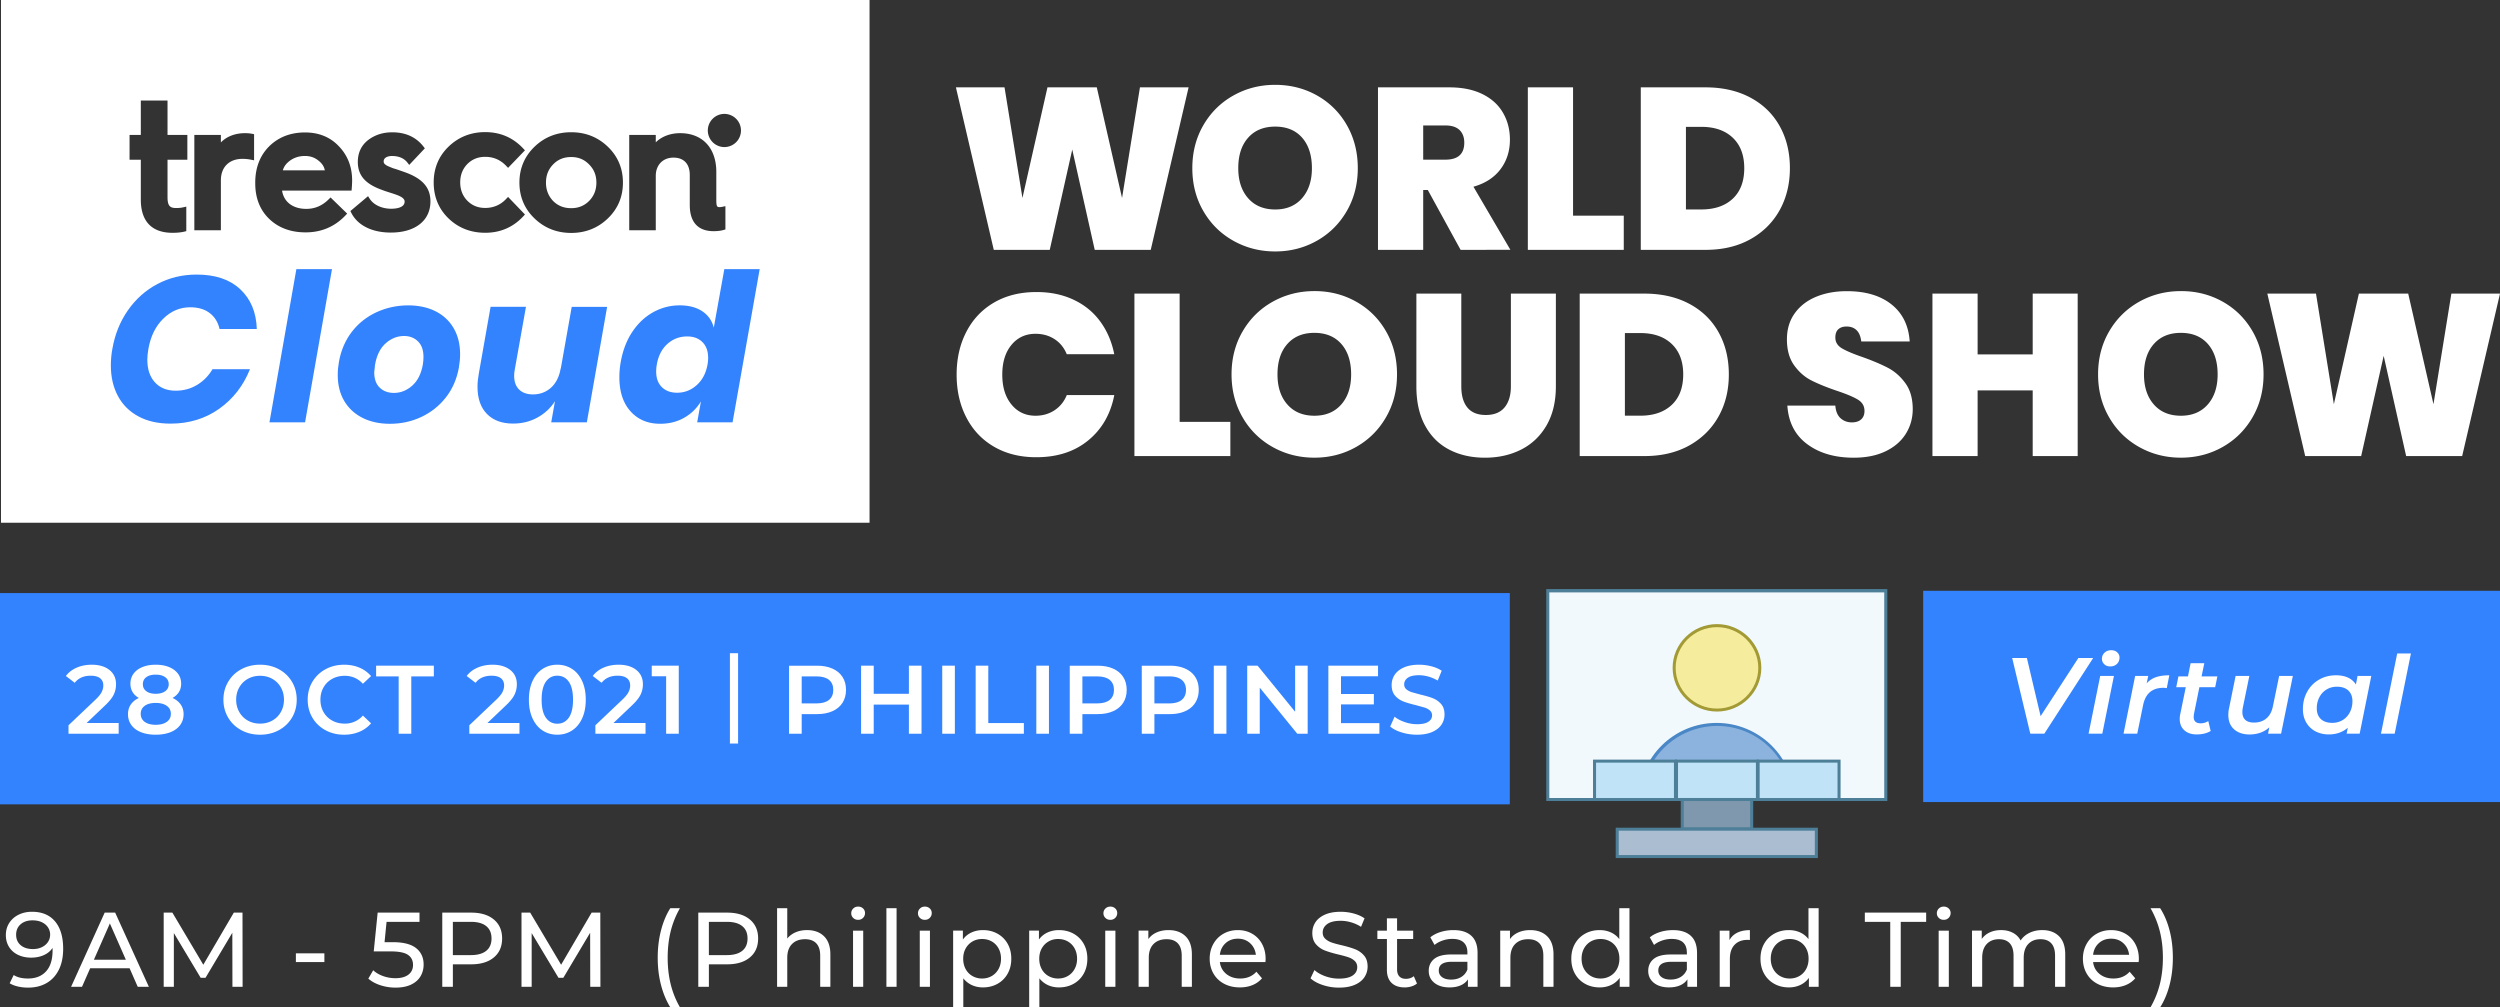
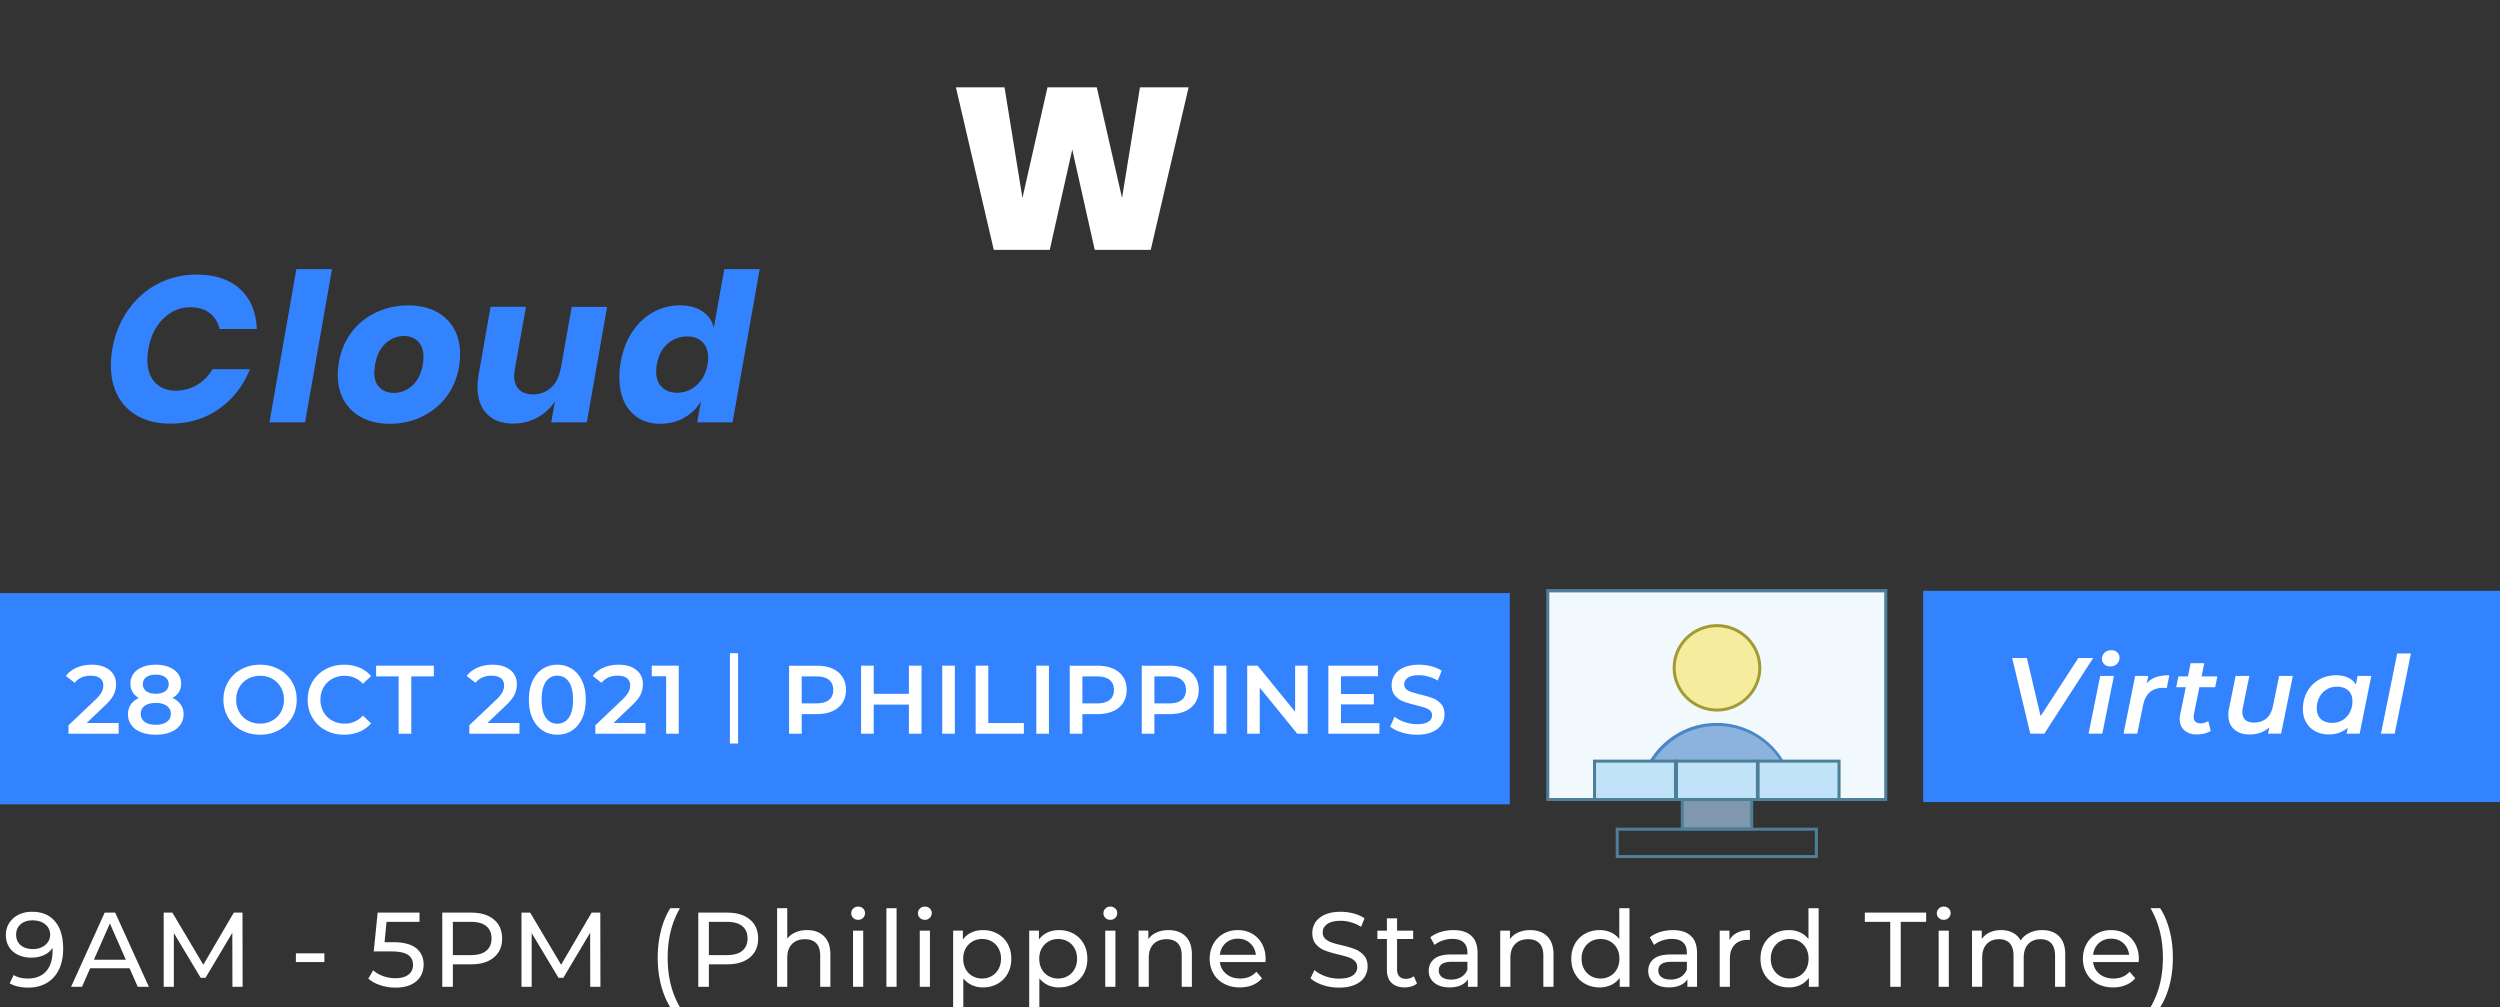
<svg xmlns="http://www.w3.org/2000/svg" xmlns:xlink="http://www.w3.org/1999/xlink" width="687.05" height="276.833">
  <rect width="100%" height="100%" fill="#333333" stroke="none" />
  <path fill="#f2f9fd" d="M425.411 162.355h92.89v57.32h-92.89z" />
  <path fill="#4e7f98" d="M518.674 220.128h-93.727V161.89h93.727v58.238zm-92.89-.816h92.043V162.81h-92.043v56.502z" />
  <path fill="#f6ec9d" d="M483.677 183.542c0 6.422-5.304 11.643-11.817 11.643s-11.826-5.23-11.826-11.643c0-6.424 5.304-11.645 11.826-11.645 6.513-.009 11.817 5.222 11.817 11.645" />
  <path fill="#a29a34" d="M471.86 195.55c-6.704 0-12.19-5.412-12.19-12.018s5.495-12.018 12.19-12.018c6.705 0 12.189 5.414 12.189 12.018s-5.493 12.018-12.189 12.018m0-23.197c-6.24 0-11.354 5.039-11.354 11.189 0 6.141 5.122 11.188 11.354 11.188s11.353-5.039 11.353-11.188-5.121-11.189-11.353-11.189" />
  <path fill="#8cb3de" d="M471.86 199.125c-11.544 0-20.941 9.26-20.941 20.631h41.883c-.01-11.362-9.406-20.631-20.942-20.631" />
  <path fill="#4a87c6" d="M493.166 220.128h-42.721v-.453c0-11.553 9.588-21.006 21.314-21.006s21.314 9.443 21.314 21.006v.453h.093zm-41.783-.818h40.955c-.183-10.916-9.307-19.813-20.479-19.813-11.17.09-20.295 8.897-20.476 19.813" />
  <path fill="#c1e3f7" d="M438.165 209.212h22.241v10.543h-22.241z" />
  <path fill="#4e7f98" d="M460.871 220.128h-23.079v-11.371h23.079v11.371zm-22.242-.816h21.405v-9.727h-21.405v9.727z" />
  <path fill="#c1e3f7" d="M460.689 209.212h22.242v10.543h-22.242z" />
  <path fill="#4e7f98" d="M483.396 220.128h-23.079v-11.371h23.079v11.371zm-22.243-.816h21.405v-9.727h-21.405v9.727z" />
  <path fill="#8098ad" d="M462.272 219.767h19.076v8.068h-19.076z" />
  <path fill="#4e7f98" d="M481.813 228.199H461.9V219.3h19.913v8.899zm-19.077-.819h18.239v-7.242h-18.239v7.242z" />
  <path fill="#c1e3f7" d="M483.213 209.212h22.242v10.543h-22.242z" />
  <path fill="#4e7f98" d="M505.828 220.128h-23.079v-11.371h23.079v11.371zm-22.242-.816h21.405v-9.727h-21.405v9.727z" />
-   <path fill="#abbdd0" d="M444.497 227.835h54.728v7.521h-54.728z" />
  <path fill="#4e7f98" d="M499.588 235.812h-55.564v-8.342h55.564v8.342zm-54.728-.828h53.891v-6.693H444.86v6.693z" />
  <path fill="#3483fe" d="M528.525 162.363h158.524v58.059H528.525z" />
  <g fill="#fff">
    <path d="M575.244 180.832l-13.421 20.796h-3.859l-4.978-20.796h4.043l3.772 15.986 10.375-15.986zm1.931 4.935h3.772l-3.194 15.861h-3.771l3.193-15.861zm1.115-3.228c-.422-.402-.637-.898-.637-1.469 0-.676.24-1.236.711-1.691s1.09-.686 1.856-.686c.66 0 1.205.189 1.625.58s.638.857.638 1.41c0 .734-.239 1.328-.711 1.783s-1.089.684-1.856.684c-.661 0-1.206-.205-1.626-.611m14.245 3.55c1.014-.34 2.229-.504 3.631-.504l-.694 3.531c-.337-.059-.65-.09-.932-.09-3.079 0-4.936 1.594-5.579 4.785l-1.602 7.816h-3.771l3.193-15.861h3.59l-.422 2.045a5.86 5.86 0 0 1 2.586-1.722m10.389 10.225l-.057.686c0 1.189.636 1.783 1.898 1.783.784 0 1.485-.207 2.113-.629l.659 2.732c-1.021.637-2.318.949-3.888.949-1.386 0-2.499-.379-3.342-1.131s-1.271-1.791-1.271-3.119a6.05 6.05 0 0 1 .125-1.246l1.534-7.486h-2.623l.602-2.971h2.625l.726-3.623h3.764l-.75 3.623h4.34l-.603 2.971h-4.341l-1.511 7.461zm27.195-10.547l-3.229 15.861h-3.59l.363-1.75c-1.443 1.305-3.268 1.967-5.455 1.967-1.766 0-3.178-.473-4.233-1.412s-1.585-2.262-1.585-3.969c0-.637.066-1.273.215-1.9l1.783-8.797h3.771l-1.783 8.707a5.9 5.9 0 0 0-.124 1.221c0 .934.265 1.643.801 2.139.528.496 1.328.742 2.394.742 1.37 0 2.5-.379 3.408-1.146s1.511-1.908 1.808-3.436l1.692-8.227h3.764zm21.558 0l-3.194 15.861h-3.59l.33-1.635c-1.412 1.232-3.153 1.842-5.249 1.842-1.33 0-2.525-.279-3.607-.832-1.073-.555-1.923-1.363-2.55-2.42s-.934-2.301-.934-3.73c0-1.766.396-3.35 1.189-4.77a8.54 8.54 0 0 1 3.261-3.311c1.377-.791 2.921-1.188 4.629-1.188 2.575 0 4.398.842 5.488 2.525l.453-2.344h3.774zm-7.882 12.131c.833-.502 1.494-1.205 1.973-2.111.478-.9.726-1.924.726-3.078 0-1.248-.372-2.221-1.114-2.93-.744-.701-1.792-1.059-3.137-1.059-1.064 0-2.013.256-2.847.76a5.32 5.32 0 0 0-1.974 2.113c-.479.898-.725 1.924-.725 3.078 0 1.248.37 2.221 1.114 2.932.742.701 1.791 1.055 3.136 1.055 1.065 0 2.013-.256 2.848-.76m15.003-18.313h3.77l-4.464 22.043h-3.77zM326.653 24.007l-10.406 44.657h-15.393l-6.176-27.562-6.186 27.562h-15.383l-10.406-44.657h13.362l4.922 30.401 6.878-30.401h13.554l6.941 30.401 4.921-30.401z" />
-     <path d="M361.959 26.246a21.4 21.4 0 0 1 8.196 8.168c1.993 3.494 2.993 7.424 2.993 11.799 0 4.367-1.01 8.307-3.029 11.791-2.02 3.492-4.758 6.213-8.232 8.168-3.466 1.955-7.287 2.93-11.444 2.93-4.167 0-7.987-.975-11.479-2.93s-6.241-4.676-8.26-8.168c-2.021-3.484-3.029-7.424-3.029-11.791 0-4.375 1.009-8.305 3.029-11.799 2.019-3.484 4.776-6.213 8.26-8.168 3.493-1.957 7.313-2.931 11.479-2.931 4.211 0 8.05.984 11.516 2.931M343.01 37.854c-1.811 2.037-2.711 4.82-2.711 8.359 0 3.448.901 6.195 2.711 8.26 1.801 2.056 4.285 3.094 7.442 3.094 3.111 0 5.566-1.028 7.377-3.094 1.802-2.064 2.711-4.812 2.711-8.26 0-3.529-.892-6.313-2.675-8.359-1.782-2.039-4.257-3.058-7.413-3.058s-5.64 1.018-7.442 3.058m58.394 30.81l-9.016-16.457h-1.264v16.457h-12.427V24.007h19.612c3.576 0 6.614.628 9.116 1.866s4.384 2.956 5.64 5.14c1.265 2.183 1.892 4.647 1.892 7.377 0 3.111-.863 5.813-2.583 8.105-1.729 2.292-4.203 3.903-7.441 4.821l10.152 17.338-13.681.01zm-10.279-24.789h6.112c3.448 0 5.177-1.555 5.177-4.666 0-1.475-.437-2.63-1.292-3.467-.864-.837-2.155-1.264-3.885-1.264h-6.112v9.397zm41.182 15.393h13.936v9.396H419.88V24.007h12.427zm56.765-1.483c-1.893 3.383-4.585 6.049-8.069 7.977-3.493 1.938-7.587 2.902-12.3 2.902h-17.784V24.007h17.784c4.713 0 8.815.937 12.327 2.811s6.203 4.495 8.068 7.852c1.874 3.365 2.802 7.214 2.802 11.544s-.946 8.186-2.828 11.571m-12.873-3.184c2.103-1.975 3.156-4.767 3.156-8.388 0-3.575-1.054-6.359-3.156-8.359-2.101-1.993-4.984-2.994-8.642-2.994h-4.23v22.707h4.23c3.658-.01 6.542-.993 8.642-2.966M295.023 82.364c3.012 1.41 5.458 3.402 7.351 5.995 1.892 2.583 3.175 5.586 3.848 8.987h-13.054c-.72-1.765-1.829-3.147-3.339-4.13s-3.256-1.482-5.24-1.482c-2.729 0-4.94 1.019-6.623 3.057s-2.52 4.758-2.52 8.168.837 6.141 2.52 8.197c1.682 2.064 3.884 3.093 6.623 3.093 1.974 0 3.721-.509 5.24-1.511 1.51-1.01 2.629-2.4 3.348-4.165h13.054c-1.009 5.212-3.394 9.369-7.16 12.453-3.766 3.094-8.524 4.63-14.283 4.63-4.412 0-8.269-.955-11.571-2.865s-5.85-4.594-7.632-8.041c-1.792-3.447-2.684-7.378-2.684-11.791s.891-8.342 2.684-11.789c1.782-3.447 4.33-6.123 7.632-8.041 3.302-1.91 7.159-2.866 11.571-2.866 3.814-.019 7.225.69 10.235 2.101m29.166 33.577h13.937v9.398h-26.364V80.69h12.427zm48.55-33.012c3.466 1.955 6.204 4.675 8.196 8.169 2.002 3.492 2.993 7.423 2.993 11.79 0 4.375-1.01 8.305-3.029 11.788-2.02 3.494-4.758 6.214-8.232 8.17-3.467 1.957-7.287 2.93-11.444 2.93-4.166 0-7.987-.973-11.48-2.93a21.52 21.52 0 0 1-8.26-8.17c-2.019-3.492-3.029-7.422-3.029-11.788 0-4.376 1.01-8.306 3.029-11.79s4.767-6.214 8.26-8.169c3.484-1.956 7.314-2.929 11.48-2.929 4.212-.01 8.05.973 11.516 2.929m-18.948 11.608c-1.811 2.037-2.712 4.82-2.712 8.359 0 3.447.901 6.205 2.712 8.26 1.81 2.064 4.284 3.094 7.44 3.094 3.111 0 5.567-1.029 7.378-3.094 1.81-2.055 2.711-4.813 2.711-8.26 0-3.53-.892-6.313-2.684-8.359-1.792-2.038-4.258-3.059-7.414-3.059-3.147-.007-5.621 1.012-7.431 3.059m47.804-13.847v25.48c0 2.52.555 4.467 1.674 5.831s2.802 2.047 5.076 2.047 3.984-.699 5.14-2.083c1.155-1.392 1.737-3.319 1.737-5.804V80.69h12.363v25.48c0 4.203-.855 7.778-2.557 10.726-1.701 2.938-4.021 5.158-6.968 6.649-2.938 1.493-6.268 2.239-9.962 2.239-3.701 0-6.967-.738-9.806-2.211s-5.059-3.676-6.65-6.623c-1.601-2.938-2.393-6.541-2.393-10.78V80.69h12.346zm70.693 33.769c-1.893 3.384-4.585 6.04-8.069 7.979-3.493 1.937-7.587 2.901-12.299 2.901h-17.785V80.69h17.785c4.712 0 8.814.937 12.326 2.802 3.512 1.875 6.204 4.484 8.069 7.852 1.873 3.365 2.802 7.214 2.802 11.544.009 4.33-.937 8.187-2.829 11.571m-12.863-3.184c2.102-1.976 3.156-4.768 3.156-8.388 0-3.575-1.055-6.358-3.156-8.36s-4.985-2.993-8.642-2.993h-4.23v22.706h4.23c3.656 0 6.54-.991 8.642-2.965m64.325 7.95c-1.266 2.021-3.111 3.621-5.55 4.795s-5.357 1.766-8.77 1.766c-5.176 0-9.425-1.238-12.771-3.722-3.339-2.474-5.158-6.014-5.459-10.589h13.182c.127 1.556.609 2.711 1.446 3.467.847.754 1.874 1.137 3.093 1.137 1.092 0 1.947-.273 2.557-.818s.919-1.33.919-2.33c0-1.347-.609-2.383-1.828-3.119s-3.157-1.547-5.804-2.43c-2.821-.965-5.141-1.91-6.969-2.838s-3.402-2.311-4.73-4.156-1.983-4.23-1.983-7.123c0-2.775.71-5.158 2.146-7.161 1.429-1.991 3.385-3.511 5.868-4.54s5.295-1.545 8.451-1.545c5.131 0 9.215 1.209 12.263 3.629s4.721 5.813 5.013 10.188h-13.309c-.174-1.392-.601-2.42-1.292-3.093s-1.61-1.01-2.748-1.01c-.964 0-1.728.255-2.265.756-.546.5-.818 1.265-.818 2.273 0 1.266.6 2.248 1.801 2.966 1.2.71 3.084 1.511 5.648 2.394 2.821 1.009 5.149 2 7.005 2.965 1.848.974 3.448 2.374 4.795 4.23 1.346 1.846 2.02 4.248 2.02 7.186-.019 2.456-.647 4.702-1.911 6.722m47.24-38.535v44.649h-12.363v-18.04h-15.138v18.04h-12.416V80.69h12.416V97.4h15.138V80.69zm39.89 2.239c3.467 1.955 6.196 4.675 8.197 8.169s2.993 7.423 2.993 11.79c0 4.375-1.01 8.305-3.029 11.788-2.021 3.494-4.759 6.214-8.233 8.17-3.466 1.957-7.287 2.93-11.443 2.93-4.167 0-7.987-.973-11.48-2.93s-6.241-4.676-8.261-8.17-3.029-7.422-3.029-11.788c0-4.376 1.01-8.306 3.029-11.79s4.776-6.214 8.261-8.169c3.493-1.956 7.313-2.929 11.48-2.929 4.211-.01 8.04.973 11.515 2.929m-18.958 11.608c-1.811 2.037-2.71 4.82-2.71 8.359 0 3.447.899 6.205 2.71 8.26 1.802 2.064 4.285 3.094 7.442 3.094 3.111 0 5.566-1.029 7.377-3.094 1.802-2.055 2.711-4.813 2.711-8.26 0-3.53-.892-6.313-2.675-8.359-1.792-2.038-4.257-3.059-7.413-3.059-3.148-.007-5.632 1.012-7.442 3.059M687.05 80.69l-10.399 44.649h-15.392l-6.177-27.555-6.186 27.555h-15.382L623.107 80.69h13.372l4.913 30.394 6.878-30.394h13.553l6.942 30.394 4.921-30.394zM156.977 43.156c-2.02 0-3.648.665-4.976 2.038-1.319 1.364-1.955 2.992-1.955 4.995 0 1.982.636 3.629 1.955 5.039 1.337 1.338 2.966 1.982 4.976 1.982 1.974 0 3.593-.654 4.931-1.992 1.338-1.382 1.992-3.029 1.992-5.029 0-2.012-.654-3.639-1.992-4.986-1.338-1.382-2.949-2.047-4.931-2.047M.272 143.66h238.697V0H.272v143.66zm51.217-99.767H46.04v10.316c0 2.502.791 2.957 2.365 2.957.764 0 1.374-.055 1.901-.183l.892-.2v6.741l-.564.136c-.882.21-1.965.319-3.211.319-5.712 0-8.724-3.157-8.724-9.124V43.893h-3.094v-6.804h3.094v-9.47h7.341v9.47h5.449v6.804zm18.348.165l-.875-.173a11.59 11.59 0 0 0-2.31-.229c-3.666 0-5.95 2.266-5.95 5.895v13.728h-7.295v-26.19h7.295v2.056c1.565-1.628 3.912-2.548 6.632-2.548.728 0 1.374.056 1.91.165l.583.117v7.179h.01zm25.081 15.165c-2.93 3.083-6.605 4.639-10.935 4.639-4.066 0-7.423-1.238-9.979-3.686-2.557-2.455-3.857-5.748-3.857-9.797v-.199c0-4.075 1.292-7.433 3.848-9.988 2.574-2.521 5.876-3.793 9.833-3.793 3.803 0 6.941 1.281 9.315 3.811 2.412 2.511 3.63 5.668 3.63 9.379 0 .755-.045 1.428-.1 2.119l-.055.674H77.515c.483 3.121 2.974 5.021 6.659 5.021 2.374 0 4.385-.865 6.158-2.629l.51-.51 4.566 4.439-.49.52zm12.49 4.693c-5.159 0-9.116-1.975-10.854-5.404l-.263-.508 4.858-4.094.445.699c1.083 1.701 3.348 2.756 5.913 2.756 1.109 0 3.694-.189 3.694-1.974 0-.691-.728-1.155-1.038-1.318l-.054-.028c-.464-.291-1.475-.627-2.138-.855l-.72-.227c-.772-.246-1.728-.555-2.365-.81-4.53-1.628-6.549-3.984-6.549-7.651 0-2.491.936-4.502 2.773-5.967 1.866-1.446 4.112-2.175 6.687-2.175 3.676 0 6.559 1.319 8.579 3.913l.382.49-4.294 4.557-.519-.663c-.927-1.183-2.356-1.783-4.239-1.783-1.045 0-2.265.392-2.265 1.483 0 .464.182.709.792 1.1.137.082.573.31 1.846.802.673.181 1.802.582 2.712.899l.39.137c4.922 1.747 7.114 4.23 7.114 8.051.001 5.285-4.174 8.57-10.887 8.57m36.387-4.449c-2.783 2.984-6.296 4.503-10.443 4.503-3.976 0-7.36-1.327-10.07-3.929-2.72-2.621-4.094-5.95-4.094-9.898 0-3.921 1.382-7.232 4.094-9.852 2.747-2.647 6.131-3.984 10.07-3.984 4.147 0 7.66 1.52 10.443 4.503l.474.5-4.64 4.821-.528-.555c-1.556-1.638-3.484-2.475-5.749-2.475-1.975 0-3.594.656-4.931 1.992-1.292 1.338-1.946 3.029-1.946 5.031s.655 3.702 1.956 5.039c1.336 1.338 2.947 1.982 4.921 1.982 2.265 0 4.202-.836 5.749-2.473l.528-.556 4.64 4.83-.474.521zm23.252.564c-2.747 2.646-6.132 3.984-10.071 3.984s-7.332-1.338-10.08-3.984c-2.756-2.647-4.148-5.958-4.148-9.852 0-3.885 1.401-7.196 4.148-9.853 2.748-2.647 6.131-3.984 10.08-3.984 3.939 0 7.324 1.337 10.071 3.984 2.756 2.647 4.149 5.958 4.149 9.853s-1.392 7.205-4.149 9.852m32.322 3.02l-.528.154c-.755.219-1.655.328-2.757.328-2.974 0-6.522-1.255-6.522-7.205v-8.241c0-3.029-1.627-4.767-4.476-4.767-2.91 0-4.866 2.02-4.866 5.012v14.946h-7.295V37.089h7.295v2.028c1.601-1.592 3.993-2.521 6.686-2.521 6.141 0 9.952 4.076 9.952 10.645v7.806c0 1.873.31 1.873.938 1.873.245 0 .499-.045.691-.082l.872-.182v6.395h.01zm-.29-22.632c-2.512 0-4.558-2.047-4.558-4.559a4.56 4.56 0 0 1 4.558-4.558 4.57 4.57 0 0 1 4.557 4.558 4.56 4.56 0 0 1-4.557 4.559M87.731 44.312c-1.111-.974-2.384-1.446-3.904-1.446-1.656 0-3.103.473-4.313 1.42-.927.718-1.519 1.555-1.782 2.528h11.535c-.163-.946-.682-1.783-1.536-2.502" />
  </g>
  <g fill="#3483fe">
    <path d="M66.024 79.49c2.884 2.693 4.404 6.332 4.548 10.925H60.339c-.418-1.854-1.318-3.32-2.701-4.376-1.383-1.064-3.175-1.592-5.376-1.592-2.811 0-5.277 1.046-7.396 3.13s-3.494 4.876-4.094 8.36c-.19 1.137-.282 2.102-.282 2.902 0 2.656.701 4.738 2.102 6.258s3.302 2.274 5.686 2.274c2.166 0 4.121-.527 5.886-1.592s3.175-2.502 4.239-4.321H68.7c-1.819 4.549-4.65 8.188-8.479 10.898s-8.288 4.065-13.373 4.065c-3.411 0-6.349-.663-8.815-1.991s-4.338-3.193-5.63-5.604-1.938-5.203-1.938-8.387c0-1.556.137-3.058.4-4.495.683-3.982 2.101-7.531 4.267-10.643s4.875-5.531 8.132-7.25c3.266-1.729 6.85-2.593 10.753-2.593 5.131-.007 9.133 1.34 12.007 4.032m25.209-5.523l-7.397 42.101h-9.788l7.397-42.101zm28.419 11.554c2.146 1.064 3.811 2.61 5.003 4.639s1.791 4.43 1.791 7.196c0 1.138-.117 2.374-.345 3.693-.574 3.147-1.765 5.876-3.584 8.196-1.819 2.311-4.066 4.094-6.741 5.349s-5.549 1.874-8.615 1.874c-2.847 0-5.349-.536-7.514-1.619s-3.839-2.629-5.041-4.641c-1.19-2.009-1.791-4.402-1.791-7.166 0-1.176.117-2.412.345-3.703.574-3.148 1.765-5.887 3.584-8.225 1.82-2.328 4.085-4.111 6.796-5.349 2.711-1.228 5.604-1.847 8.679-1.847 2.812.012 5.286.539 7.433 1.603m-13.654 8.815c-1.501 1.328-2.475 3.283-2.93 5.858l-.228 2.102c0 1.856.5 3.274 1.51 4.239 1 .964 2.301 1.446 3.893 1.446 1.856 0 3.539-.664 5.031-1.991 1.501-1.329 2.474-3.258 2.929-5.805.119-.756.173-1.465.173-2.102 0-1.855-.5-3.284-1.51-4.267-1-.982-2.283-1.483-3.839-1.483-1.855.011-3.539.675-5.029 2.003m60.849-10.016l-5.576 31.749h-9.788l1.027-5.805c-1.21 1.901-2.829 3.394-4.839 4.495s-4.23 1.646-6.66 1.646c-3.075 0-5.467-.882-7.195-2.647s-2.593-4.257-2.593-7.478c0-1.101.118-2.274.346-3.529l3.248-18.431h9.724l-3.075 17.238c-.118.609-.173 1.174-.173 1.711 0 1.627.455 2.893 1.365 3.785s2.184 1.336 3.812 1.336c1.938 0 3.593-.627 4.976-1.873 1.383-1.256 2.266-3.029 2.647-5.35v.227l3.021-17.064h9.734v-.01z" />
    <path d="M208.775 73.967l-7.451 42.102H191.6l1.028-5.748c-1.137 1.892-2.675 3.393-4.612 4.493s-4.139 1.647-6.595 1.647c-3.375 0-6.086-1.138-8.133-3.412s-3.074-5.404-3.074-9.389c0-1.438.136-2.883.4-4.32.573-3.148 1.638-5.887 3.211-8.225 1.573-2.328 3.493-4.111 5.749-5.349 2.256-1.228 4.659-1.847 7.196-1.847s4.63.547 6.26 1.646 2.673 2.602 3.128 4.494l2.901-16.102h9.716v.01zm-25.344 20.541c-1.537 1.365-2.511 3.267-2.929 5.687a11.07 11.07 0 0 0-.173 1.874c0 1.855.519 3.303 1.565 4.321 1.047 1.028 2.438 1.537 4.185 1.537 2.047 0 3.848-.7 5.403-2.101s2.539-3.285 2.957-5.632a10.06 10.06 0 0 0 .173-1.819c0-1.855-.518-3.311-1.564-4.348-1.046-1.047-2.438-1.565-4.184-1.565-2.095 0-3.906.683-5.433 2.046M0 162.982h414.924v58.057H0z" />
  </g>
  <g fill="#fff">
    <path d="M200.594 179.517h2.248v24.813h-2.248zM32.61 198.705v2.939H18.828v-2.324l7.425-7.051c.837-.803 1.402-1.5 1.696-2.098s.44-1.189.44-1.775c0-.873-.293-1.541-.881-2.004s-1.452-.695-2.591-.695c-1.906 0-3.366.65-4.38 1.951l-2.431-1.871c.73-.979 1.713-1.74 2.951-2.283s2.622-.814 4.154-.814c2.03 0 3.65.48 4.861 1.441s1.816 2.271 1.816 3.928c0 1.014-.213 1.967-.641 2.857s-1.247 1.906-2.458 3.045l-4.995 4.754h8.816zm17.055-5.088c.525.758.788 1.643.788 2.658 0 1.139-.316 2.137-.948 2.992s-1.527 1.508-2.684 1.963-2.502.682-4.034.682-2.871-.229-4.02-.682-2.035-1.109-2.658-1.963-.935-1.854-.935-2.992c0-1.016.258-1.9.775-2.658s1.255-1.357 2.217-1.803c-.748-.41-1.322-.947-1.723-1.615s-.601-1.438-.601-2.311c0-1.051.289-1.969.868-2.752s1.393-1.389 2.444-1.816 2.261-.641 3.632-.641c1.389 0 2.609.213 3.66.641s1.87 1.033 2.457 1.816.882 1.701.882 2.752c0 .873-.205 1.639-.614 2.297s-.998 1.201-1.763 1.629c.978.445 1.731 1.047 2.257 1.803zm-3.833 4.767c.748-.533 1.122-1.271 1.122-2.217 0-.926-.374-1.656-1.122-2.189s-1.763-.801-3.045-.801-2.288.266-3.018.801-1.095 1.264-1.095 2.189c0 .945.365 1.684 1.095 2.217s1.736.803 3.018.803 2.296-.268 3.045-.803zm-5.623-12.287c-.632.465-.948 1.113-.948 1.951 0 .801.316 1.438.948 1.91s1.491.707 2.577.707c1.104 0 1.977-.236 2.618-.707a2.25 2.25 0 0 0 .962-1.91c0-.838-.325-1.486-.975-1.951s-1.518-.693-2.604-.693-1.946.23-2.578.693zm26.108 14.572c-1.532-.828-2.733-1.977-3.606-3.447s-1.309-3.111-1.309-4.928.436-3.459 1.309-4.928 2.074-2.617 3.606-3.445 3.25-1.242 5.155-1.242 3.624.414 5.155 1.242a9.24 9.24 0 0 1 3.606 3.432c.872 1.461 1.309 3.107 1.309 4.941s-.437 3.482-1.309 4.941-2.075 2.605-3.606 3.434-3.25 1.242-5.155 1.242-3.623-.413-5.155-1.242zm8.521-2.644c.997-.563 1.78-1.346 2.35-2.352s.855-2.131.855-3.379-.285-2.373-.855-3.379-1.353-1.789-2.35-2.35-2.12-.842-3.366-.842-2.369.281-3.366.842a6.08 6.08 0 0 0-2.35 2.35c-.57 1.006-.855 2.133-.855 3.379s.285 2.373.855 3.379 1.353 1.789 2.35 2.352 2.119.84 3.366.84 2.369-.28 3.366-.84zm14.598 2.644c-1.522-.828-2.716-1.973-3.579-3.434s-1.295-3.107-1.295-4.941.436-3.48 1.309-4.941a9.26 9.26 0 0 1 3.593-3.432c1.523-.828 3.228-1.242 5.115-1.242 1.531 0 2.929.268 4.193.801a8.56 8.56 0 0 1 3.205 2.324l-2.244 2.109c-1.354-1.459-3.018-2.189-4.995-2.189-1.282 0-2.431.281-3.446.842a6.06 6.06 0 0 0-2.377 2.336c-.57.998-.855 2.129-.855 3.393s.285 2.396.855 3.393a6.08 6.08 0 0 0 2.377 2.338c1.015.563 2.164.84 3.446.84a6.5 6.5 0 0 0 4.995-2.217l2.244 2.137a8.51 8.51 0 0 1-3.218 2.324c-1.273.535-2.676.803-4.207.803-1.889-.001-3.594-.415-5.116-1.244zm20.126-14.785h-6.197v-2.938h15.866v2.938h-6.197v15.76h-3.472v-15.76zm33.2 12.821v2.939H128.98v-2.324l7.425-7.051c.837-.803 1.402-1.5 1.696-2.098s.44-1.189.44-1.775c0-.873-.293-1.541-.881-2.004s-1.452-.695-2.591-.695c-1.906 0-3.366.65-4.38 1.951l-2.431-1.871c.73-.979 1.713-1.74 2.951-2.283s2.622-.814 4.154-.814c2.03 0 3.65.48 4.861 1.441s1.816 2.271 1.816 3.928c0 1.014-.213 1.967-.641 2.857s-1.247 1.906-2.458 3.045l-4.995 4.754h8.816zm6.384 2.07c-1.175-.756-2.102-1.859-2.778-3.313s-1.015-3.174-1.015-5.168.338-3.717 1.015-5.168 1.603-2.555 2.778-3.313 2.511-1.135 4.006-1.135 2.835.379 4.02 1.135 2.114 1.861 2.792 3.313 1.015 3.174 1.015 5.168-.338 3.719-1.015 5.168-1.607 2.557-2.792 3.313-2.524 1.137-4.02 1.137-2.831-.379-4.006-1.137zm7.172-3.539c.774-1.104 1.162-2.75 1.162-4.941s-.387-3.836-1.162-4.941-1.83-1.656-3.166-1.656c-1.318 0-2.364.553-3.138 1.656s-1.162 2.752-1.162 4.941.387 3.838 1.162 4.941 1.82 1.656 3.138 1.656c1.336 0 2.391-.551 3.166-1.656zm21.087 1.469v2.939h-13.782v-2.324l7.425-7.051c.837-.803 1.402-1.5 1.696-2.098s.44-1.189.44-1.775c0-.873-.293-1.541-.881-2.004s-1.452-.695-2.591-.695c-1.906 0-3.366.65-4.38 1.951l-2.431-1.871c.73-.979 1.713-1.74 2.951-2.283s2.622-.814 4.154-.814c2.03 0 3.65.48 4.861 1.441s1.816 2.271 1.816 3.928c0 1.014-.213 1.967-.641 2.857s-1.247 1.906-2.458 3.045l-4.995 4.754h8.816zm9.135-15.758v18.697h-3.472v-15.787h-3.953v-2.91h7.425z" />
    <use xlink:href="#B" />
    <path d="M253.255 182.947v18.697h-3.472v-8.014h-9.669v8.014h-3.472v-18.697h3.472v7.719h9.669v-7.719h3.472zm5.689 0h3.472v18.697h-3.472v-18.697zm9.188 0h3.472v15.758h9.776v2.939h-13.249v-18.697zm16.668 0h3.472v18.697H284.8v-18.697z" />
    <use xlink:href="#B" x="77.139" />
    <path d="M325.707 183.748c1.202.535 2.124 1.301 2.765 2.297s.961 2.182.961 3.553c0 1.354-.32 2.533-.961 3.539s-1.563 1.775-2.765 2.311-2.613.801-4.233.801h-4.221v5.396h-3.472v-18.697h7.693c1.619-.001 3.03.264 4.233.8zm-.949 8.601c.783-.643 1.175-1.559 1.175-2.752s-.392-2.109-1.175-2.752-1.932-.961-3.446-.961h-4.06v7.426h4.06c1.514 0 2.663-.32 3.446-.961zm8.815-9.402h3.472v18.697h-3.472v-18.697zm25.802 0v18.697h-2.859l-10.311-12.662v12.662h-3.444v-18.697h2.858l10.309 12.66v-12.66h3.447zm19.711 15.785v2.912h-14.023v-18.697h13.65v2.91h-10.178v4.861h9.029v2.859h-9.029v5.154h10.551zm6.158 2.564c-1.346-.41-2.41-.953-3.193-1.629l1.203-2.699c.766.607 1.705 1.102 2.818 1.482s2.23.576 3.352.576c1.389 0 2.426-.223 3.111-.668s1.029-1.033 1.029-1.764c0-.533-.191-.975-.574-1.322s-.869-.619-1.457-.814l-2.404-.668c-1.424-.338-2.576-.676-3.459-1.016a5.7 5.7 0 0 1-2.27-1.588c-.633-.721-.947-1.697-.947-2.926 0-1.031.279-1.971.84-2.818s1.406-1.518 2.539-2.016 2.514-.748 4.152-.748c1.139 0 2.262.143 3.365.428s2.057.693 2.859 1.229l-1.096 2.697a10.89 10.89 0 0 0-2.564-1.096c-.891-.248-1.754-.373-2.592-.373-1.371 0-2.391.232-3.057.695s-1.002 1.076-1.002 1.842c0 .535.191.971.574 1.309s.867.605 1.455.803l2.404.666c1.389.322 2.527.654 3.418 1.002s1.652.877 2.285 1.59.947 1.674.947 2.885c0 1.033-.279 1.967-.842 2.805s-1.41 1.504-2.551 2.004-2.527.748-4.166.748a14.2 14.2 0 0 1-4.177-.616zM15.132 253.224c1.484 1.766 2.227 4.27 2.227 7.512 0 2.27-.403 4.205-1.208 5.807s-1.932 2.814-3.377 3.639-3.129 1.236-5.051 1.236c-.99 0-1.921-.102-2.794-.305s-1.63-.5-2.271-.889l1.106-2.27c.99.641 2.3.961 3.93.961 2.115 0 3.77-.656 4.963-1.965s1.791-3.217 1.791-5.721v-.729c-.582.873-1.388 1.539-2.416 1.994s-2.184.686-3.464.686c-1.339 0-2.538-.254-3.595-.758s-1.882-1.227-2.474-2.168-.888-2.023-.888-3.246c0-1.281.315-2.406.946-3.377s1.489-1.723 2.576-2.256 2.309-.801 3.668-.801c2.736.002 4.846.884 6.331 2.65zm-3.624 7.074c.718-.35 1.276-.824 1.674-1.426s.597-1.271.597-2.01a3.57 3.57 0 0 0-.568-1.965c-.379-.592-.932-1.066-1.659-1.426s-1.606-.539-2.635-.539c-1.339 0-2.421.359-3.246 1.078s-1.237 1.678-1.237 2.881.417 2.16 1.252 2.867 1.96 1.063 3.377 1.063c.912.001 1.727-.173 2.445-.523zm24.103 5.793H24.782l-2.242 5.094h-2.999l9.228-20.377h2.882l9.257 20.377h-3.057l-2.24-5.094zm-1.019-2.328l-4.396-9.986-4.396 9.986h8.792z" />
    <use xlink:href="#C" />
    <path d="M81.314 261.986h7.831v2.416h-7.831v-2.416zm33.055-1.41c1.368 1.096 2.052 2.596 2.052 4.496 0 1.205-.287 2.285-.859 3.246s-1.436 1.719-2.591 2.271-2.576.828-4.265.828c-1.436 0-2.824-.217-4.163-.654s-2.445-1.043-3.318-1.818l1.339-2.301c.699.66 1.591 1.189 2.678 1.586a9.93 9.93 0 0 0 3.435.598c1.533 0 2.722-.324 3.566-.975s1.266-1.539 1.266-2.664c0-1.223-.466-2.148-1.397-2.779s-2.523-.947-4.774-.947h-4.628l1.077-10.654h11.499v2.533h-9.053l-.553 5.588h2.271c2.91-.001 5.049.548 6.418 1.646zm21.352-7.875c1.514 1.262 2.271 2.998 2.271 5.211s-.757 3.949-2.271 5.211-3.591 1.891-6.229 1.891h-5.036v6.172h-2.911v-20.377h7.947c2.638-.001 4.715.63 6.229 1.892zm-2.096 8.601c.97-.785 1.456-1.916 1.456-3.391s-.485-2.605-1.456-3.393-2.377-1.178-4.221-1.178h-4.949v9.141h4.949c1.843.001 3.25-.392 4.221-1.179z" />
    <use xlink:href="#C" x="98.334" />
    <path d="M181.656 270.675c-.602-2.318-.902-4.807-.902-7.467s.3-5.156.902-7.496 1.456-4.381 2.562-6.127h2.649a24.55 24.55 0 0 0-2.562 6.404c-.543 2.232-.815 4.639-.815 7.219s.271 4.988.815 7.221a24.57 24.57 0 0 0 2.562 6.404h-2.649c-1.106-1.787-1.961-3.837-2.562-6.158zm24.424-17.974c1.514 1.262 2.271 2.998 2.271 5.211s-.757 3.949-2.271 5.211-3.591 1.891-6.229 1.891h-5.036v6.172h-2.911v-20.377h7.947c2.638-.001 4.715.63 6.229 1.892zm-2.097 8.601c.97-.785 1.456-1.916 1.456-3.391s-.485-2.605-1.456-3.393-2.377-1.178-4.221-1.178h-4.949v9.141h4.949c1.844.001 3.251-.392 4.221-1.179zm22.488-3.988c1.154 1.137 1.732 2.801 1.732 4.992v8.879h-2.794v-8.559c0-1.494-.359-2.619-1.077-3.377s-1.747-1.135-3.086-1.135c-1.514 0-2.707.441-3.581 1.324s-1.31 2.15-1.31 3.799v7.947h-2.795v-21.6h2.795v8.355c.582-.738 1.343-1.311 2.285-1.719s1.994-.611 3.158-.611c1.961.002 3.518.57 4.673 1.705zm8.006-5.051c-.359-.35-.539-.775-.539-1.279s.179-.938.539-1.297.81-.537 1.354-.537.994.17 1.354.508.539.762.539 1.268a1.8 1.8 0 0 1-.539 1.324c-.359.359-.811.539-1.354.539s-.996-.176-1.354-.526zm-.044 3.494h2.795v15.428h-2.795v-15.428zm9.169-6.172h2.795v21.6h-2.795v-21.6z" />
    <use xlink:href="#D" />
    <path d="M274.138 256.601c1.184.66 2.111 1.582 2.78 2.766s1.004 2.553 1.004 4.105-.335 2.924-1.004 4.119a7.08 7.08 0 0 1-2.78 2.779c-1.183.66-2.523.99-4.017.99-1.106 0-2.121-.215-3.042-.641a6.33 6.33 0 0 1-2.343-1.863v7.977h-2.795v-21.076h2.678v2.445c.621-.854 1.407-1.5 2.358-1.936s1.999-.656 3.144-.656c1.494.001 2.833.331 4.017.991zm-1.586 11.629c.786-.455 1.407-1.096 1.863-1.92s.684-1.771.684-2.838-.229-2.014-.684-2.84a4.84 4.84 0 0 0-1.863-1.906c-.786-.445-1.674-.67-2.664-.67-.971 0-1.849.229-2.634.686s-1.408 1.09-1.863 1.906-.684 1.756-.684 2.824.223 2.014.669 2.838a4.79 4.79 0 0 0 1.863 1.92 5.22 5.22 0 0 0 2.649.686c.99 0 1.878-.229 2.664-.686zm22.488-11.629c1.184.66 2.111 1.582 2.78 2.766s1.004 2.553 1.004 4.105-.335 2.924-1.004 4.119a7.08 7.08 0 0 1-2.78 2.779c-1.183.66-2.523.99-4.017.99-1.106 0-2.121-.215-3.042-.641a6.33 6.33 0 0 1-2.343-1.863v7.977h-2.795v-21.076h2.678v2.445c.621-.854 1.407-1.5 2.358-1.936s1.999-.656 3.144-.656c1.494.001 2.832.331 4.017.991zm-1.587 11.629c.786-.455 1.407-1.096 1.863-1.92s.684-1.771.684-2.838-.229-2.014-.684-2.84a4.84 4.84 0 0 0-1.863-1.906c-.786-.445-1.674-.67-2.664-.67-.971 0-1.849.229-2.634.686s-1.408 1.09-1.863 1.906-.684 1.756-.684 2.824.223 2.014.669 2.838a4.79 4.79 0 0 0 1.863 1.92 5.22 5.22 0 0 0 2.649.686c.99 0 1.878-.229 2.664-.686z" />
    <use xlink:href="#D" x="50.972" />
    <path d="M325.823 257.314c1.154 1.137 1.732 2.801 1.732 4.992v8.879h-2.794v-8.559c0-1.494-.359-2.619-1.077-3.377s-1.747-1.135-3.086-1.135c-1.514 0-2.707.441-3.581 1.324s-1.31 2.15-1.31 3.799v7.947h-2.795v-15.428h2.678v2.328c.563-.795 1.325-1.406 2.285-1.834s2.052-.641 3.275-.641c1.961.002 3.518.57 4.673 1.705zm21.935 7.088H335.24c.175 1.359.771 2.451 1.791 3.275s2.285 1.238 3.799 1.238c1.843 0 3.328-.621 4.454-1.863l1.543 1.805c-.699.814-1.567 1.436-2.605 1.863s-2.198.641-3.479.641c-1.63 0-3.076-.336-4.337-1.006s-2.237-1.605-2.926-2.809-1.033-2.561-1.033-4.074c0-1.494.335-2.844 1.004-4.047a7.18 7.18 0 0 1 2.765-2.809c1.174-.67 2.499-1.006 3.974-1.006s2.79.336 3.944 1.006 2.058 1.605 2.708 2.809.975 2.58.975 4.133c-.002.215-.021.496-.059.844zm-10.932-5.209c-.902.814-1.431 1.881-1.586 3.201h9.898c-.156-1.299-.685-2.363-1.587-3.188s-2.023-1.236-3.362-1.236-2.46.406-3.363 1.223zm26.695 11.512c-1.427-.475-2.547-1.092-3.362-1.848l1.077-2.271c.776.699 1.771 1.268 2.984 1.703a11 11 0 0 0 3.74.656c1.688 0 2.949-.287 3.784-.859s1.252-1.334 1.252-2.285c0-.699-.229-1.266-.685-1.703s-1.019-.771-1.688-1.004-1.616-.496-2.839-.787c-1.533-.367-2.771-.736-3.712-1.105a6.14 6.14 0 0 1-2.416-1.703c-.669-.766-1.004-1.799-1.004-3.1 0-1.088.286-2.066.858-2.941s1.441-1.57 2.605-2.096 2.61-.785 4.338-.785a13.7 13.7 0 0 1 3.551.465c1.165.311 2.164.758 2.999 1.34l-.961 2.328a10.54 10.54 0 0 0-2.736-1.236c-.97-.281-1.921-.422-2.853-.422-1.65 0-2.887.301-3.712.902s-1.237 1.377-1.237 2.328c0 .699.233 1.266.699 1.703s1.043.777 1.731 1.02 1.625.5 2.81.771c1.532.369 2.766.736 3.697 1.105a6.23 6.23 0 0 1 2.401 1.689c.669.756 1.004 1.775 1.004 3.055 0 1.068-.291 2.043-.873 2.926s-1.466 1.582-2.649 2.098-2.639.77-4.366.77a13.98 13.98 0 0 1-4.437-.714zm25.893-.422c-.408.35-.913.617-1.514.801s-1.223.277-1.863.277c-1.553 0-2.756-.418-3.609-1.252s-1.281-2.027-1.281-3.58v-8.473h-2.62v-2.299h2.62v-3.377h2.795v3.377h4.425v2.299h-4.425v8.355c0 .834.208 1.475.626 1.922s1.014.668 1.79.668c.854 0 1.581-.242 2.183-.727l.873 2.009zm14.948-13.1c1.135 1.049 1.702 2.611 1.702 4.688v9.314h-2.648v-2.037c-.466.719-1.131 1.266-1.994 1.645s-1.888.568-3.071.568c-1.728 0-3.11-.418-4.148-1.252s-1.558-1.932-1.558-3.289.495-2.451 1.485-3.275 2.562-1.238 4.716-1.238h4.425v-.553c0-1.203-.35-2.125-1.048-2.766s-1.728-.961-3.086-.961c-.912 0-1.805.15-2.679.451s-1.61.705-2.212 1.209l-1.164-2.096c.795-.641 1.746-1.131 2.853-1.471s2.28-.51 3.522-.51c2.135.001 3.77.526 4.905 1.573zm-2.78 11.311c.775-.477 1.339-1.15 1.688-2.023v-2.154h-4.309c-2.368 0-3.552.795-3.552 2.387 0 .775.301 1.387.902 1.834s1.437.67 2.504.67 1.991-.24 2.767-.714zm23.623-11.18c1.154 1.137 1.732 2.801 1.732 4.992v8.879h-2.795v-8.559c0-1.494-.359-2.619-1.077-3.377s-1.747-1.135-3.086-1.135c-1.514 0-2.707.441-3.58 1.324s-1.311 2.15-1.311 3.799v7.947h-2.794v-15.428h2.678v2.328c.563-.795 1.324-1.406 2.285-1.834s2.053-.641 3.275-.641c1.961.002 3.518.57 4.673 1.705z" />
    <use xlink:href="#E" />
    <path d="M464.679 257.183c1.135 1.049 1.702 2.611 1.702 4.688v9.314h-2.648v-2.037c-.466.719-1.131 1.266-1.994 1.645s-1.888.568-3.071.568c-1.728 0-3.11-.418-4.148-1.252s-1.558-1.932-1.558-3.289.495-2.451 1.485-3.275 2.562-1.238 4.716-1.238h4.425v-.553c0-1.203-.35-2.125-1.048-2.766s-1.728-.961-3.086-.961c-.912 0-1.805.15-2.679.451s-1.61.705-2.212 1.209l-1.164-2.096c.795-.641 1.746-1.131 2.853-1.471s2.28-.51 3.522-.51c2.134.001 3.769.526 4.905 1.573zm-2.781 11.311c.775-.477 1.339-1.15 1.688-2.023v-2.154h-4.309c-2.368 0-3.552.795-3.552 2.387 0 .775.301 1.387.902 1.834s1.437.67 2.504.67 1.991-.24 2.767-.714zm15.544-12.184c.95-.465 2.105-.699 3.464-.699v2.707c-.155-.018-.369-.027-.641-.027-1.514 0-2.702.451-3.565 1.354s-1.296 2.188-1.296 3.855v7.686h-2.794v-15.428h2.678v2.59c.485-.893 1.203-1.571 2.154-2.038z" />
    <use xlink:href="#E" x="51.99" />
    <path d="M519.478 253.341h-6.986v-2.533h16.855v2.533h-6.987v17.844h-2.882v-17.844zm13.346-1.078c-.359-.35-.538-.775-.538-1.279a1.77 1.77 0 0 1 .538-1.297c.359-.359.811-.537 1.354-.537s.995.17 1.354.508a1.67 1.67 0 0 1 .538 1.268c0 .523-.18.965-.538 1.324s-.811.539-1.354.539-.994-.176-1.354-.526zm-.043 3.494h2.794v15.428h-2.794v-15.428zm33.084 1.543c1.135 1.125 1.703 2.795 1.703 5.006v8.879h-2.795v-8.559c0-1.494-.345-2.619-1.033-3.377s-1.674-1.135-2.955-1.135c-1.417 0-2.543.441-3.377 1.324s-1.252 2.15-1.252 3.799v7.947h-2.794v-8.559c0-1.494-.345-2.619-1.033-3.377s-1.674-1.135-2.955-1.135c-1.417 0-2.543.441-3.377 1.324s-1.252 2.15-1.252 3.799v7.947h-2.794v-15.428h2.678v2.299a5.42 5.42 0 0 1 2.213-1.818c.911-.418 1.95-.627 3.114-.627 1.203 0 2.271.244 3.202.729s1.649 1.193 2.154 2.125c.582-.893 1.393-1.592 2.431-2.096s2.207-.758 3.508-.758c1.94.002 3.478.566 4.614 1.691zm21.876 7.102h-12.518c.175 1.359.771 2.451 1.79 3.275s2.285 1.238 3.799 1.238c1.844 0 3.328-.621 4.454-1.863l1.543 1.805c-.699.814-1.567 1.436-2.605 1.863s-2.198.641-3.479.641c-1.631 0-3.076-.336-4.338-1.006s-2.237-1.605-2.926-2.809-1.033-2.561-1.033-4.074c0-1.494.335-2.844 1.004-4.047a7.19 7.19 0 0 1 2.766-2.809c1.174-.67 2.499-1.006 3.974-1.006s2.79.336 3.944 1.006 2.058 1.605 2.708 2.809.975 2.58.975 4.133c0 .215-.02.496-.058.844zm-10.931-5.209c-.902.814-1.432 1.881-1.586 3.201h9.897c-.156-1.299-.685-2.363-1.587-3.188s-2.023-1.236-3.362-1.236-2.46.406-3.362 1.223zm14.191 17.64c1.164-2.039 2.023-4.174 2.576-6.404s.83-4.639.83-7.221-.277-4.986-.83-7.219a24.98 24.98 0 0 0-2.576-6.404h2.649c1.125 1.746 1.988 3.785 2.591 6.113s.902 4.832.902 7.51c0 2.66-.302 5.154-.902 7.482s-1.466 4.375-2.591 6.143h-2.649z" />
  </g>
  <defs>
    <path id="B" d="M228.775 183.748c1.202.535 2.124 1.301 2.765 2.297s.961 2.182.961 3.553c0 1.354-.32 2.533-.961 3.539s-1.563 1.775-2.765 2.311-2.613.801-4.233.801h-4.221v5.396h-3.472v-18.697h7.693c1.62-.001 3.031.264 4.233.8zm-.948 8.601c.783-.643 1.175-1.559 1.175-2.752s-.392-2.109-1.175-2.752-1.932-.961-3.446-.961h-4.06v7.426h4.06c1.514 0 2.662-.32 3.446-.961z" />
    <path id="C" d="M63.877 271.185l-.029-14.846-7.365 12.371h-1.339l-7.365-12.283v14.758h-2.794v-20.377h2.387l8.5 14.322 8.384-14.322h2.387l.029 20.377h-2.795z" />
    <path id="D" d="M252.815 252.263c-.359-.35-.539-.775-.539-1.279s.179-.938.539-1.297.81-.537 1.354-.537.994.17 1.354.508.539.762.539 1.268a1.8 1.8 0 0 1-.539 1.324c-.359.359-.811.539-1.354.539s-.995-.176-1.354-.526zm-.044 3.494h2.795v15.428h-2.795v-15.428z" />
    <path id="E" d="M447.809 249.585v21.6h-2.678v-2.445c-.622.855-1.407 1.504-2.358 1.951s-1.999.67-3.144.67c-1.495 0-2.834-.33-4.018-.99s-2.11-1.586-2.78-2.779-1.004-2.566-1.004-4.119.335-2.922 1.004-4.105 1.597-2.105 2.78-2.766 2.522-.99 4.018-.99c1.106 0 2.125.209 3.057.627s1.707 1.033 2.328 1.848v-8.5h2.795zm-5.298 18.645c.796-.455 1.416-1.096 1.863-1.92s.669-1.771.669-2.838-.223-2.014-.669-2.84a4.71 4.71 0 0 0-1.863-1.906c-.796-.445-1.679-.67-2.649-.67-.989 0-1.877.225-2.663.67s-1.407 1.082-1.863 1.906-.685 1.771-.685 2.84.229 2.014.685 2.838 1.077 1.465 1.863 1.92 1.674.686 2.663.686c.97 0 1.853-.229 2.649-.686z" />
  </defs>
</svg>